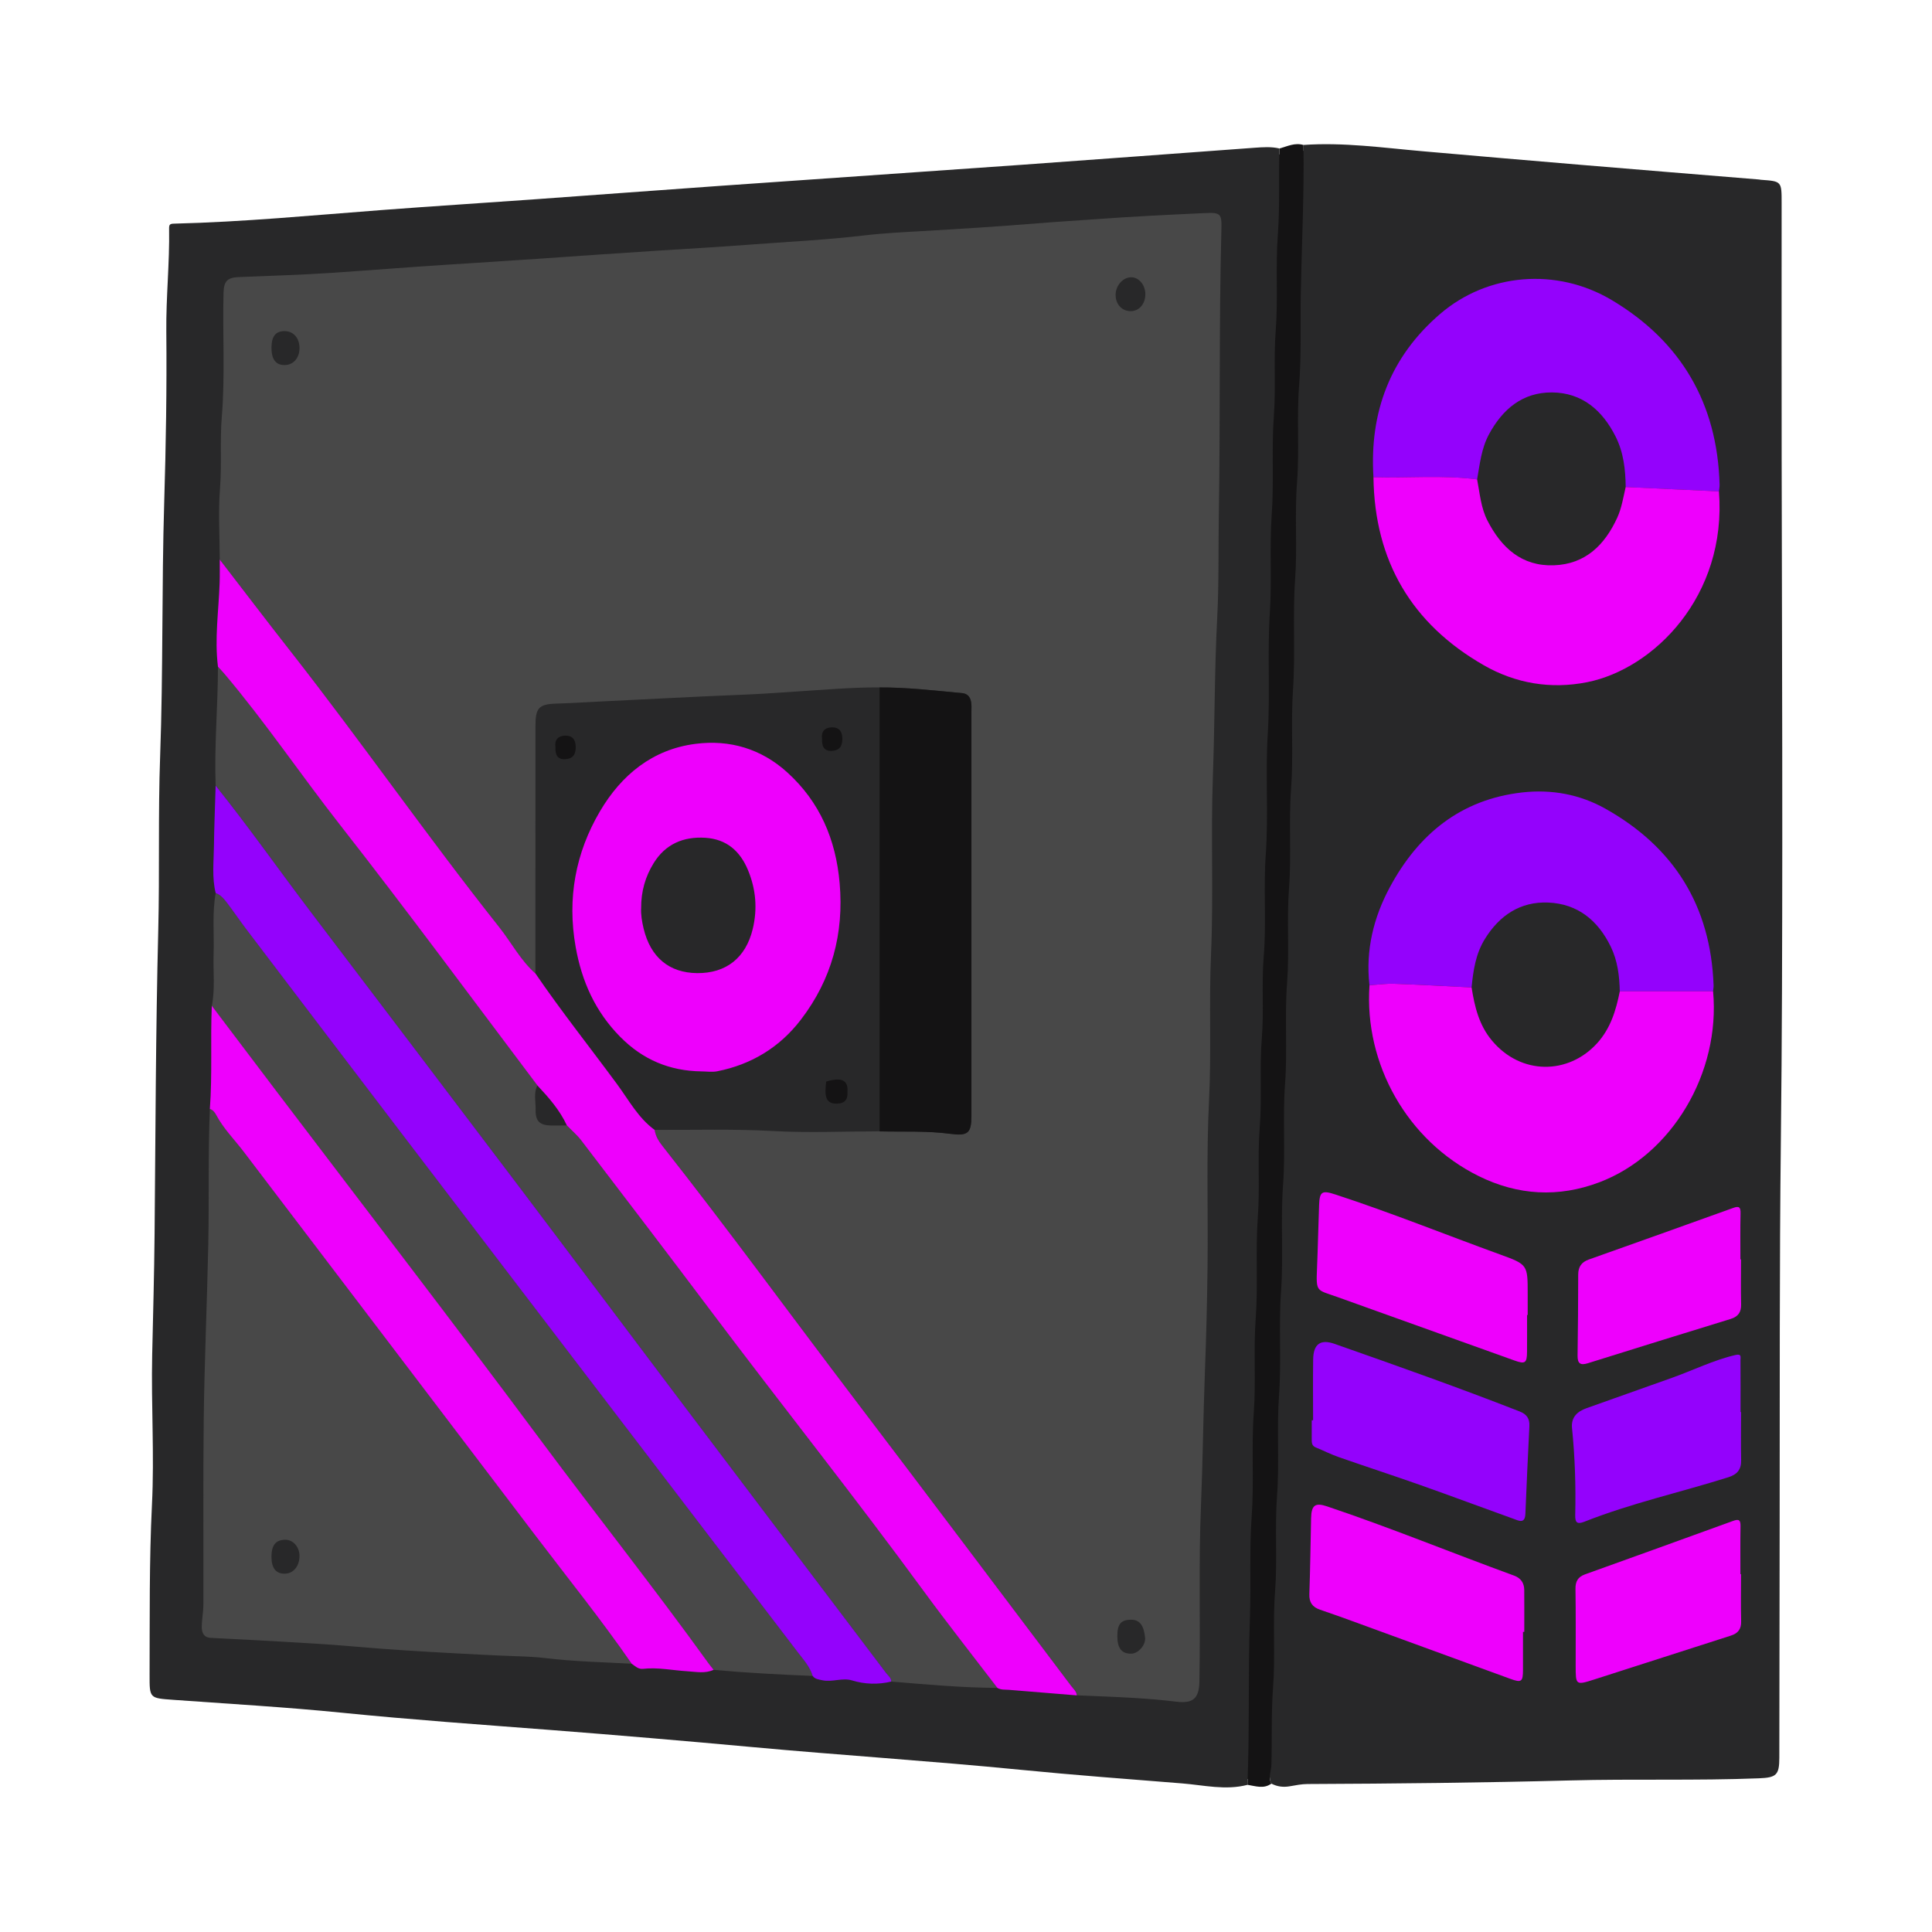
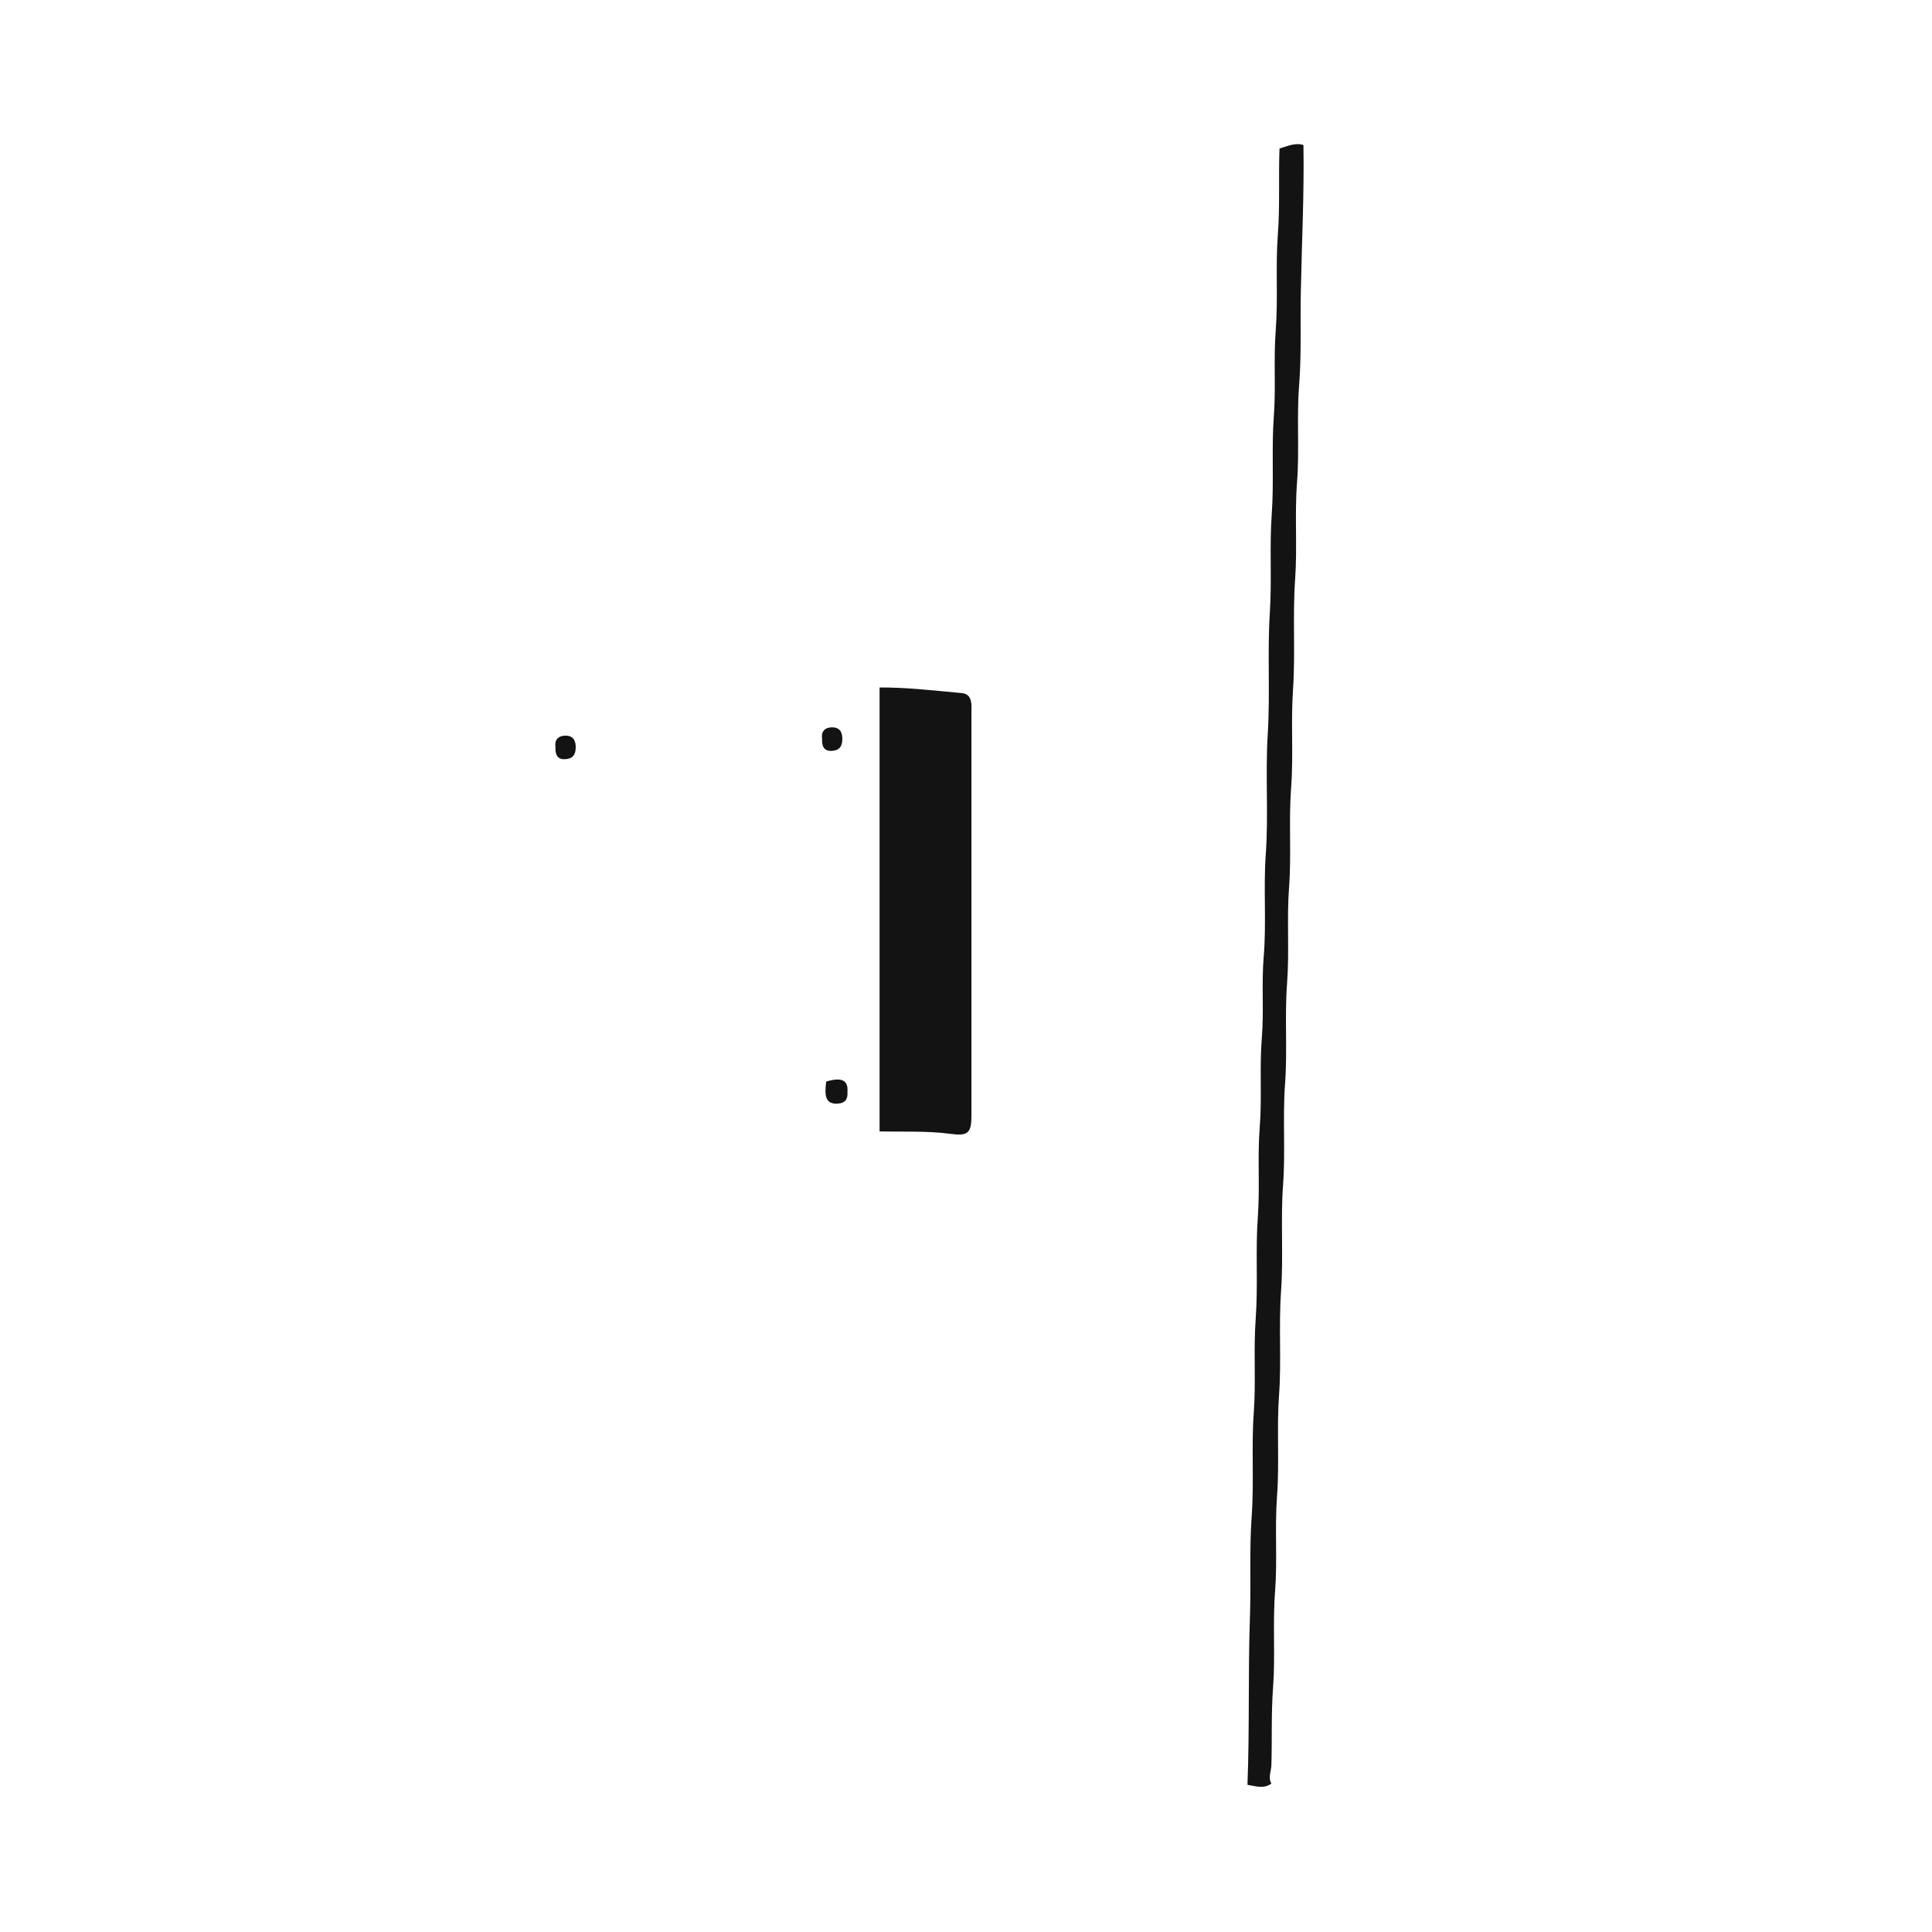
<svg xmlns="http://www.w3.org/2000/svg" width="1080" zoomAndPan="magnify" viewBox="0 0 810 810" height="1080" preserveAspectRatio="xMidYMid meet" version="1.0">
  <defs>
    <clipPath id="f97223b951">
      <path d="M 62.566 60 L 747.316 60 L 747.316 750 L 62.566 750 Z M 62.566 60 " clip-rule="nonzero" />
    </clipPath>
  </defs>
  <rect x="-81" width="972" fill="#ffffff" y="-81" height="972" fill-opacity="1" />
-   <rect x="-81" width="972" fill="#ffffff" y="-81" height="972" fill-opacity="1" />
  <g clip-path="url(#f97223b951)">
-     <path fill="#282829" d="M 747.23 353.379 C 747.203 394.742 747.121 436.105 746.641 477.469 C 746.02 531.125 746.215 584.793 746.129 638.445 C 746.074 671.297 746.035 704.145 745.992 736.977 C 745.98 744.199 744.738 745.273 737.43 745.562 C 711.047 746.598 684.648 745.754 658.281 746.457 C 621.586 747.422 584.879 747.809 548.168 747.961 C 545.676 747.973 543.184 748.484 540.719 748.91 C 538.008 749.379 535.461 749.062 533.023 747.781 C 532.539 746.926 532.391 746.074 532.375 745.219 L 531.562 745.812 C 530.738 746.43 529.855 746.691 528.727 746.691 C 527.695 746.691 526.551 746.473 525.352 746.238 C 524.691 746.113 524.031 745.977 523.371 745.879 L 523.066 745.84 C 523.039 746.664 523.039 747.477 523.012 748.305 C 513.812 750.703 504.711 748.43 495.582 747.699 C 472.906 745.895 450.227 744.199 427.59 741.965 C 390.098 738.273 352.492 735.891 314.969 732.43 C 286.922 729.855 258.82 727.473 230.73 725.293 C 201.648 723.047 172.566 721.008 143.543 718.086 C 119.941 715.719 96.246 714.367 72.59 712.66 C 62.715 711.941 62.676 712.066 62.715 702.133 C 62.812 678.391 62.539 654.664 63.707 630.895 C 64.754 609.992 63.348 588.98 63.805 568.023 C 64.176 551.133 64.656 534.238 64.809 517.332 C 65.195 474.867 65.289 432.398 66.352 389.949 C 66.957 365.629 66.254 341.309 67.137 317.016 C 68.43 281.535 67.77 246.043 68.844 210.578 C 69.574 186.684 69.957 162.805 69.727 138.914 C 69.586 124.516 71.145 110.184 70.895 95.785 C 70.867 94.062 71.336 93.801 73.016 93.762 C 102.18 93.059 131.219 90.246 160.285 88.043 C 181.559 86.43 202.859 85.094 224.148 83.562 C 249.898 81.719 275.633 79.773 301.379 77.957 C 343.555 74.98 385.73 72.113 427.906 69.125 C 460.609 66.797 493.297 64.316 526 61.945 C 529.469 61.699 532.969 61.434 536.422 62.25 C 536.395 63.09 536.395 63.914 536.367 64.758 L 536.465 64.77 L 537.055 64.605 C 537.812 64.398 538.559 64.164 539.301 63.914 C 540.953 63.379 542.523 62.867 544.012 62.867 C 544.617 62.867 545.18 62.949 545.73 63.117 L 546.156 63.242 L 546.449 63.227 C 546.434 62.414 546.461 61.586 546.449 60.773 C 563.246 59.59 579.867 61.961 596.527 63.418 C 618.352 65.336 640.16 67.207 661.984 69.043 C 687.141 71.148 712.312 73.188 737.469 75.254 C 737.746 75.281 738.02 75.352 738.297 75.379 C 746.957 76 746.957 76 746.957 85.012 C 746.957 120.793 746.914 156.578 746.969 192.359 C 747.039 246.043 747.258 299.711 747.23 353.379 Z M 747.23 353.379 " fill-opacity="1" fill-rule="nonzero" />
-   </g>
-   <path fill="#484848" d="M 92.129 234.566 C 92.102 224.645 91.465 214.668 92.238 204.805 C 93.023 194.746 92.168 184.688 92.996 174.695 C 94.414 157.391 93.27 140.086 93.711 122.793 C 93.836 117.887 95.293 116.371 100.168 116.164 C 113.098 115.613 126.043 115.27 138.941 114.402 C 155.027 113.324 171.082 112.031 187.164 110.996 C 199.777 110.184 212.402 109.398 225.016 108.531 C 241.785 107.375 258.559 106.176 275.328 105.113 C 288.078 104.301 300.855 103.598 313.594 102.621 C 329.926 101.379 346.297 100.609 362.57 98.68 C 370.559 97.73 378.625 97.355 386.668 96.887 C 402.75 95.965 418.832 94.945 434.902 93.637 C 442.793 92.988 450.695 92.535 458.586 91.957 C 474.117 90.812 489.676 90.039 505.223 89.336 C 511.789 89.035 512.258 89.613 512.078 96.129 C 511.031 135.938 511.664 175.742 511.004 215.551 C 510.758 230.059 511.074 244.582 510.316 259.062 C 509.16 281.082 509.324 303.113 508.512 325.117 C 507.59 350.129 508.816 375.121 507.727 400.09 C 506.832 420.48 507.922 440.875 506.902 461.211 C 505.73 484.402 506.531 507.562 506.27 530.738 C 506.102 545.66 505.719 560.598 505.152 575.504 C 504.449 594.039 504.285 612.586 503.516 631.09 C 502.496 655.395 503.32 679.672 502.867 703.965 C 502.855 704.379 502.867 704.805 502.855 705.219 C 502.676 712.23 500.016 714.312 493.062 713.43 C 487.145 712.688 481.195 712.23 475.23 711.859 C 467.316 711.379 459.383 711.129 451.453 710.77 C 451.355 709.078 450.062 708.07 449.152 706.871 C 419.039 666.969 389.023 626.996 358.758 587.191 C 331.715 551.629 305.402 515.5 277.738 480.406 C 276.168 478.422 274.848 476.285 274.477 473.707 C 291.012 473.793 307.523 473.266 324.074 474.191 C 338.914 475.016 353.855 474.328 368.738 474.316 C 378.625 474.551 388.539 474.039 398.371 475.336 C 405.809 476.312 407.266 475.113 407.266 467.633 C 407.266 411.223 407.266 354.797 407.266 298.387 C 407.266 296.996 407.375 295.562 407.117 294.215 C 406.715 292.176 405.684 290.781 403.246 290.562 C 391.762 289.516 380.305 288.121 368.754 288.207 C 362.766 288.152 356.801 288.441 350.812 288.797 C 337.359 289.609 323.906 290.77 310.441 291.305 C 291.246 292.062 272.066 293.137 252.887 294.047 C 246.344 294.352 239.832 294.805 233.277 294.984 C 225.758 295.207 224.492 296.914 224.492 304.492 C 224.48 339.035 224.48 373.566 224.465 408.109 C 218.215 402.582 214.398 395.141 209.305 388.723 C 179.219 350.789 151.57 311.008 121.703 272.91 C 111.75 260.207 101.988 247.352 92.129 234.566 Z M 480.188 123.246 C 480.148 119.473 477.52 116.301 474.379 116.246 C 470.797 116.18 467.633 119.789 467.727 123.852 C 467.824 127.766 470.594 130.578 474.242 130.453 C 477.723 130.328 480.23 127.297 480.188 123.246 Z M 125.574 146.008 C 125.602 141.766 123.027 138.816 119.293 138.816 C 115.617 138.832 113.883 140.953 113.828 145.539 C 113.746 150.641 115.633 153.148 119.473 153.051 C 123.012 152.969 125.547 150.059 125.574 146.008 Z M 468.445 686.039 C 468.473 691.137 470.359 693.438 474.418 693.301 C 477.215 693.203 480.41 689.719 480.078 686.562 C 479.625 682.141 478.234 678.957 474.035 679.066 C 469.93 679.176 468.43 680.914 468.445 686.039 Z M 264.797 697.516 C 252.871 696.883 240.918 696.621 229.035 695.203 C 224.906 694.707 220.707 694.512 216.574 694.375 C 208.094 694.086 199.598 693.629 191.129 693.176 C 176.59 692.402 162.02 691.508 147.492 690.227 C 138.242 689.414 128.918 688.891 119.625 688.352 C 109.215 687.746 98.805 687.195 88.395 686.688 C 85.395 686.535 84.594 684.48 84.594 682.152 C 84.594 678.969 85.27 675.789 85.27 672.605 C 85.352 647.031 85.117 621.445 85.406 595.871 C 85.695 571.191 86.797 546.527 87.32 521.852 C 87.723 502.879 87.199 483.891 87.984 464.918 C 89.293 465.316 90.074 466.406 90.641 467.465 C 93.695 473.199 98.281 477.758 102.164 482.859 C 142.895 536.43 183.637 589.988 224.328 643.586 C 237.902 661.512 252.016 679.012 264.797 697.516 Z M 113.812 652.609 C 113.801 657.449 115.699 659.859 119.434 659.777 C 123.066 659.695 125.602 656.578 125.559 652.211 C 125.52 648.492 122.832 645.5 119.555 645.543 C 115.617 645.613 113.828 647.816 113.812 652.609 Z M 130.434 382.508 C 159.379 420.648 188.336 458.773 217.207 496.953 C 239.68 526.676 262 556.531 284.445 586.266 C 313.457 624.695 342.535 663.082 371.578 701.5 C 372.391 702.574 373.684 703.414 373.641 705.012 C 388.457 706.223 403.262 707.59 418.145 707.656 C 407.816 694.125 397.258 680.746 387.191 667.012 C 358.152 627.328 327.488 588.883 297.965 549.574 C 280.012 525.684 261.863 501.941 243.727 478.188 C 241.965 475.871 239.695 473.941 237.656 471.836 C 235.438 471.848 233.223 471.918 230.992 471.875 C 226.281 471.766 224.438 470.043 224.562 465.234 C 224.645 461.844 223.609 458.344 225.32 455.066 C 197.793 418.539 170.641 381.723 142.453 345.703 C 126.125 324.844 111.266 302.84 94.164 282.57 C 93.27 281.508 92.305 280.516 91.383 279.484 C 91.355 296.113 89.801 312.703 90.406 329.348 C 104.285 346.656 117.035 364.828 130.434 382.508 Z M 334.551 692.789 C 310.48 661.305 286.441 629.82 262.387 598.324 C 230.633 556.738 198.855 515.156 167.129 473.543 C 145.801 445.586 124.539 417.574 103.266 389.574 C 100.566 386.02 98.074 382.312 95.379 378.758 C 94.043 376.996 92.652 375.191 90.434 374.406 C 88.891 382.934 89.84 391.559 89.551 400.129 C 89.32 407.324 90.242 414.555 88.809 421.707 C 97.898 433.723 106.973 445.738 116.074 457.738 C 153.043 506.488 190.371 554.988 226.887 604.082 C 250.062 635.25 274.215 665.672 296.918 697.184 C 297.648 698.191 298.449 699.129 299.219 700.105 C 313.027 701.348 326.883 702.078 340.734 702.641 C 339.551 698.785 336.906 695.875 334.551 692.789 Z M 334.551 692.789 " fill-opacity="1" fill-rule="nonzero" />
-   <path fill="#9402fc" d="M 720.684 206.031 C 707.645 205.422 694.605 204.805 681.578 204.195 C 681.496 196.895 680.699 189.688 677.367 183.059 C 671.859 172.078 663.348 164.625 650.68 164.527 C 638.387 164.445 629.973 171.5 624.258 182.094 C 621.062 188.02 620.43 194.551 619.289 200.984 C 604.828 199.113 590.316 200.492 575.832 200.078 C 574.098 172.711 582.949 149.48 603.852 131.555 C 623.652 114.578 652.539 111.961 675.824 125.863 C 704.754 143.129 719.996 169.129 720.945 203.121 C 720.973 204.086 720.781 205.066 720.684 206.031 Z M 718.426 413.109 C 717.23 379.863 701.863 355.184 673.027 339.023 C 662.332 333.027 650.488 330.852 638.219 332.23 C 612.418 335.148 594.695 349.727 582.73 371.91 C 575.859 384.656 572.484 398.406 574.152 413.066 C 577.605 412.848 581.078 412.324 584.52 412.449 C 595.344 412.836 606.152 413.453 616.961 413.992 C 617.664 406.895 618.68 399.895 622.551 393.652 C 628.664 383.789 637.367 377.918 649.086 378.402 C 661.492 378.91 670 385.938 675.328 396.906 C 678.18 402.777 678.965 409.141 679.102 415.605 C 692.141 415.605 705.168 415.605 718.207 415.605 C 718.289 414.777 718.453 413.938 718.426 413.109 Z M 549.957 595.43 C 549.957 598.09 549.973 600.734 549.945 603.395 C 549.93 604.84 549.984 606.164 551.637 606.84 C 554.859 608.148 557.973 609.746 561.25 610.891 C 572.691 614.887 584.215 618.633 595.645 622.672 C 608.656 627.273 621.586 632.121 634.57 636.781 C 636.68 637.539 639.348 639.039 639.527 634.672 C 640.039 622.395 640.574 610.133 641.207 597.867 C 641.375 594.727 639.996 592.879 637.199 591.793 C 611.492 581.734 585.484 572.531 559.445 563.395 C 553.539 561.328 550.648 563.602 550.551 569.898 C 550.426 578.414 550.523 586.93 550.523 595.457 C 550.332 595.43 550.152 595.43 549.957 595.43 Z M 729.73 592.012 C 729.73 584.738 729.758 577.477 729.703 570.199 C 729.691 569.031 730.297 567.457 727.582 568.094 C 718.332 570.258 709.848 574.5 700.98 577.656 C 689.027 581.914 677.078 586.145 665.125 590.402 C 661.215 591.793 658.625 594.23 659.082 598.777 C 660.305 610.891 660.707 623.027 660.418 635.18 C 660.348 638.363 661.199 639.191 664.285 637.977 C 683.895 630.223 704.504 625.676 724.566 619.363 C 728.367 618.164 730.074 616.098 729.98 612.117 C 729.828 605.406 729.938 598.695 729.938 592 C 729.867 592.012 729.801 592.012 729.73 592.012 Z M 344.738 704.445 C 348.926 705.355 353.168 703.289 357.188 704.516 C 362.711 706.184 368.121 706.32 373.641 705.012 C 373.684 703.414 372.391 702.574 371.578 701.5 C 342.535 663.082 313.457 624.695 284.445 586.266 C 261.984 556.52 239.68 526.672 217.207 496.953 C 188.332 458.758 159.379 420.648 130.434 382.508 C 117.023 364.844 104.285 346.668 90.406 329.363 C 90.16 337.863 89.801 346.367 89.691 354.867 C 89.609 361.383 88.824 367.957 90.422 374.418 C 92.652 375.219 94.027 377.023 95.363 378.773 C 98.062 382.328 100.555 386.035 103.254 389.59 C 124.527 417.586 145.785 445.602 167.117 473.559 C 198.84 515.168 230.621 556.754 262.371 598.336 C 286.426 629.836 310.469 661.32 334.535 692.805 C 336.906 695.902 339.551 698.797 340.707 702.641 C 341.711 704.008 343.211 704.117 344.738 704.445 Z M 344.738 704.445 " fill-opacity="1" fill-rule="nonzero" />
-   <path fill="#ee00fd" d="M 718.219 415.605 C 721.344 449.746 700.996 484.125 670.594 495.656 C 653.395 502.176 636.348 501.211 619.867 493.039 C 590.125 478.312 571.867 446.234 574.164 413.066 C 577.621 412.848 581.09 412.324 584.535 412.449 C 595.355 412.836 606.164 413.453 616.973 413.992 C 618.242 421.996 620.043 429.715 625.469 436.215 C 637.668 450.879 657.578 450.602 669.574 437.414 C 675.273 431.145 677.52 423.555 679.113 415.605 C 692.156 415.605 705.18 415.605 718.219 415.605 Z M 681.578 204.184 C 680.562 208.523 679.898 212.988 678.027 217.066 C 672.797 228.488 664.672 236.535 651.48 237.004 C 638 237.484 629.504 229.66 623.664 218.348 C 620.855 212.918 620.43 206.855 619.289 200.973 C 604.828 199.098 590.316 200.477 575.832 200.062 C 576.273 235.172 591.859 261.598 622.137 278.934 C 635.41 286.523 650.09 289.047 665.402 286.016 C 693.23 280.488 724.07 250.012 720.684 206.016 C 707.645 205.41 694.621 204.805 681.578 204.184 Z M 639.059 684.18 C 639.059 678.324 639.102 672.453 639.047 666.598 C 639.02 663.648 637.613 661.621 634.766 660.574 C 608.59 651.027 582.812 640.43 556.391 631.559 C 551.363 629.863 549.809 631.074 549.684 636.488 C 549.449 647.102 549.324 657.711 548.953 668.32 C 548.828 671.82 550.234 673.789 553.457 674.879 C 558.73 676.656 563.977 678.559 569.207 680.473 C 590.535 688.258 611.867 696.07 633.195 703.855 C 637.875 705.562 638.508 705.109 638.523 700.105 C 638.535 694.801 638.523 689.484 638.523 684.18 C 638.715 684.18 638.895 684.18 639.059 684.18 Z M 640.492 551.324 C 640.492 548.391 640.492 545.469 640.492 542.531 C 640.492 530.23 640.52 530.16 628.871 525.93 C 605.836 517.566 583.102 508.375 559.789 500.77 C 554.27 498.965 553.262 499.559 553.043 505.137 C 552.699 513.914 552.547 522.719 552.176 531.496 C 551.734 541.953 551.914 540.633 560.645 543.758 C 585.43 552.633 610.188 561.535 634.969 570.406 C 639.418 572.004 640.176 571.453 640.215 566.824 C 640.258 561.656 640.23 556.492 640.23 551.324 C 640.312 551.324 640.395 551.324 640.492 551.324 Z M 729.676 659.969 C 729.676 653.258 729.605 646.562 729.719 639.852 C 729.758 637.262 729.07 636.738 726.562 637.66 C 705.895 645.199 685.188 652.625 664.477 660.078 C 661.613 661.113 660.473 663 660.527 666.141 C 660.691 676.891 660.609 687.652 660.609 698.41 C 660.609 706.473 660.648 706.598 668.32 704.156 C 687.434 698.082 706.488 691.84 725.602 685.762 C 728.738 684.758 730.074 683.008 729.98 679.66 C 729.812 673.102 729.926 666.543 729.926 659.969 C 729.84 659.969 729.758 659.969 729.676 659.969 Z M 729.676 527.984 C 729.676 521.547 729.578 515.129 729.73 508.691 C 729.785 506.184 729.195 505.508 726.715 506.406 C 706.531 513.68 686.332 520.887 666.102 528.066 C 663.047 529.152 661.684 531.137 661.668 534.348 C 661.641 545.66 661.586 556.988 661.406 568.301 C 661.352 571.633 662.535 572.531 665.691 571.551 C 685.641 565.309 705.594 559.109 725.574 552.977 C 728.738 552 730.047 550.152 729.965 546.848 C 729.812 540.562 729.926 534.281 729.926 527.996 C 729.84 527.984 729.758 527.984 729.676 527.984 Z M 237.668 471.848 C 239.707 473.957 241.98 475.887 243.742 478.199 C 261.875 501.953 280.023 525.695 297.98 549.586 C 327.516 588.898 358.164 627.34 387.203 667.023 C 397.258 680.762 407.816 694.125 418.16 707.672 C 419.672 708.555 421.367 708.348 423.004 708.469 C 432.492 709.254 441.965 710.027 451.453 710.797 C 451.355 709.105 450.062 708.098 449.152 706.898 C 419.039 666.996 389.023 627.023 358.758 587.219 C 331.715 551.656 305.402 515.527 277.738 480.434 C 276.168 478.449 274.848 476.312 274.477 473.734 C 267.578 468.719 263.652 461.254 258.75 454.598 C 247.336 439.098 235.344 424.023 224.48 408.121 C 218.227 402.598 214.414 395.156 209.32 388.734 C 179.234 350.801 151.582 311.023 121.719 272.926 C 111.75 260.223 101.988 247.367 92.129 234.578 C 92.113 237.914 92.195 241.234 92.074 244.57 C 91.672 256.211 89.91 267.828 91.383 279.512 C 92.32 280.543 93.27 281.535 94.164 282.598 C 111.281 302.867 126.125 324.871 142.453 345.73 C 170.652 381.75 197.793 418.566 225.32 455.094 C 230.098 460.191 234.695 465.414 237.668 471.848 Z M 87.984 464.93 C 89.293 465.332 90.074 466.418 90.641 467.48 C 93.695 473.211 98.281 477.773 102.164 482.871 C 142.895 536.441 183.637 590 224.328 643.602 C 237.902 661.5 252.031 678.996 264.809 697.504 C 266.27 698.508 267.578 699.898 269.586 699.664 C 275.852 698.965 281.992 700.312 288.188 700.684 C 291.852 700.906 295.625 701.746 299.203 700.066 C 298.434 699.102 297.621 698.148 296.906 697.145 C 274.199 665.633 250.047 635.207 226.875 604.043 C 190.371 554.949 153.043 506.445 116.059 457.699 C 106.957 445.695 97.883 433.68 88.797 421.668 C 88.176 436.105 89.059 450.531 87.984 464.93 Z M 300.691 449.141 C 315.055 446.301 326.91 439.082 335.789 427.48 C 348.707 410.602 353.871 391.465 352.023 370.242 C 350.426 351.961 343.734 336.223 330.062 323.824 C 319.172 313.945 305.992 310.016 291.59 311.863 C 273.512 314.18 260.512 324.941 251.59 340.055 C 241.277 357.539 237.754 376.652 241.332 396.934 C 243.895 411.43 249.551 424.09 260.043 434.715 C 269.52 444.289 280.711 448.988 294.027 449.184 C 296.246 449.195 298.543 449.566 300.691 449.141 Z M 274.02 361.922 C 278.965 353.875 286.508 350.664 295.707 351.242 C 304.574 351.809 310.273 356.754 313.609 364.816 C 316.926 372.82 317.613 381.004 315.605 389.41 C 312.699 401.578 304.422 408.109 292.238 407.984 C 280.547 407.859 272.738 401.371 269.836 389.301 C 269.117 386.309 268.652 383.277 268.801 380.797 C 268.762 373.594 270.605 367.488 274.02 361.922 Z M 274.02 361.922 " fill-opacity="1" fill-rule="nonzero" />
+     </g>
  <path fill="#141314" d="M 523 748.289 C 523.934 724.852 523.219 701.375 524.043 677.949 C 524.539 663.855 523.754 649.746 524.773 635.703 C 525.82 621.184 524.609 606.645 525.656 592.207 C 526.605 579.074 525.492 565.941 526.453 552.895 C 527.5 538.66 526.316 524.398 527.348 510.234 C 528.273 497.668 527.156 485.09 528.148 472.594 C 529.141 460.164 528.012 447.723 529.016 435.375 C 529.953 423.926 528.863 412.461 529.812 401.094 C 531 386.859 529.664 372.602 530.668 358.422 C 531.879 341.527 530.461 324.621 531.508 307.785 C 532.566 290.754 531.301 273.711 532.391 256.734 C 533.27 243.051 532.211 229.355 533.172 215.742 C 534.164 201.922 533.051 188.09 534.07 174.34 C 534.949 162.461 533.93 150.598 534.84 138.789 C 535.887 125.258 534.73 111.688 535.75 98.227 C 536.645 86.211 535.984 74.234 536.438 62.25 C 539.727 61.352 542.895 59.699 546.477 60.789 C 546.82 81.578 545.746 102.371 545.359 123.148 C 545.125 135.965 545.664 148.848 544.656 161.621 C 543.598 175.164 544.836 188.723 543.789 202.184 C 542.742 215.73 543.953 229.273 542.992 242.75 C 541.891 258.238 543.145 273.75 542.098 289.184 C 541.16 303.004 542.332 316.836 541.297 330.59 C 540.25 344.41 541.492 358.242 540.445 371.992 C 539.426 385.402 540.637 398.809 539.617 412.145 C 538.543 426.242 539.809 440.363 538.766 454.391 C 537.719 468.484 538.969 482.609 537.938 496.637 C 536.836 511.574 538.145 526.523 537.086 541.391 C 536.051 555.914 537.289 570.434 536.246 584.891 C 535.227 598.984 536.449 613.109 535.406 627.133 C 534.398 640.543 535.609 653.949 534.578 667.285 C 533.531 680.691 534.742 694.098 533.738 707.438 C 532.914 718.32 533.367 729.18 533.035 740.051 C 532.953 742.629 531.578 745.203 533.035 747.781 C 529.801 750.152 526.371 748.801 523 748.289 Z M 398.387 475.363 C 405.82 476.34 407.281 475.141 407.281 467.66 C 407.281 411.25 407.281 354.824 407.281 298.414 C 407.281 297.023 407.391 295.59 407.129 294.242 C 406.73 292.203 405.695 290.809 403.262 290.59 C 391.777 289.543 380.32 288.152 368.77 288.234 C 368.77 350.266 368.77 412.309 368.77 474.344 C 378.641 474.578 388.555 474.066 398.387 475.363 Z M 346.379 453.453 C 345.828 458.43 345.539 462.863 350.867 462.715 C 354.336 462.617 355.52 460.852 355.301 457.684 C 355.59 453.496 353.637 451.25 346.379 453.453 Z M 236.941 318.297 C 240.105 318.148 241.414 316.41 241.375 313.117 C 241.332 309.906 239.816 308.352 236.941 308.418 C 233.992 308.488 232.422 310.266 232.879 313.172 C 232.738 316.285 233.594 318.465 236.941 318.297 Z M 348.719 314.812 C 351.887 314.66 353.195 312.926 353.152 309.633 C 353.113 306.422 351.598 304.863 348.719 304.934 C 345.773 305 344.203 306.777 344.656 309.688 C 344.52 312.785 345.375 314.965 348.719 314.812 Z M 348.719 314.812 " fill-opacity="1" fill-rule="nonzero" />
</svg>